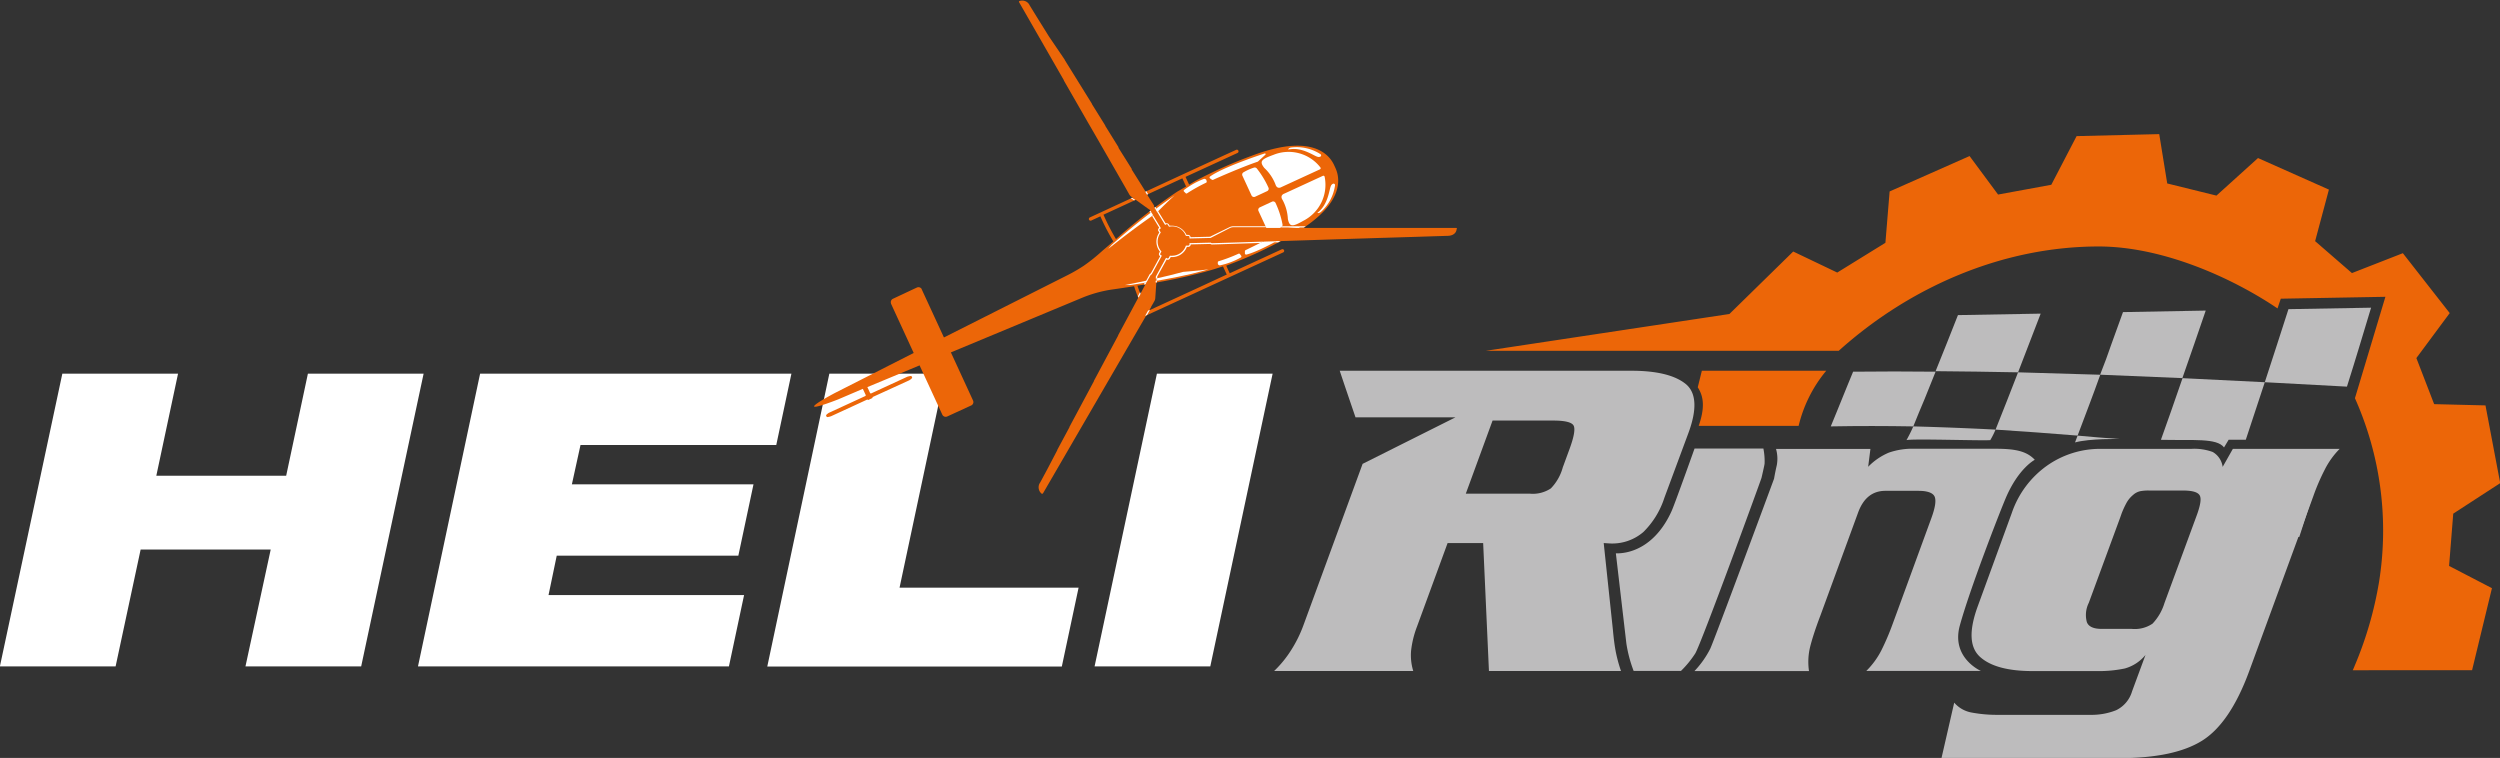
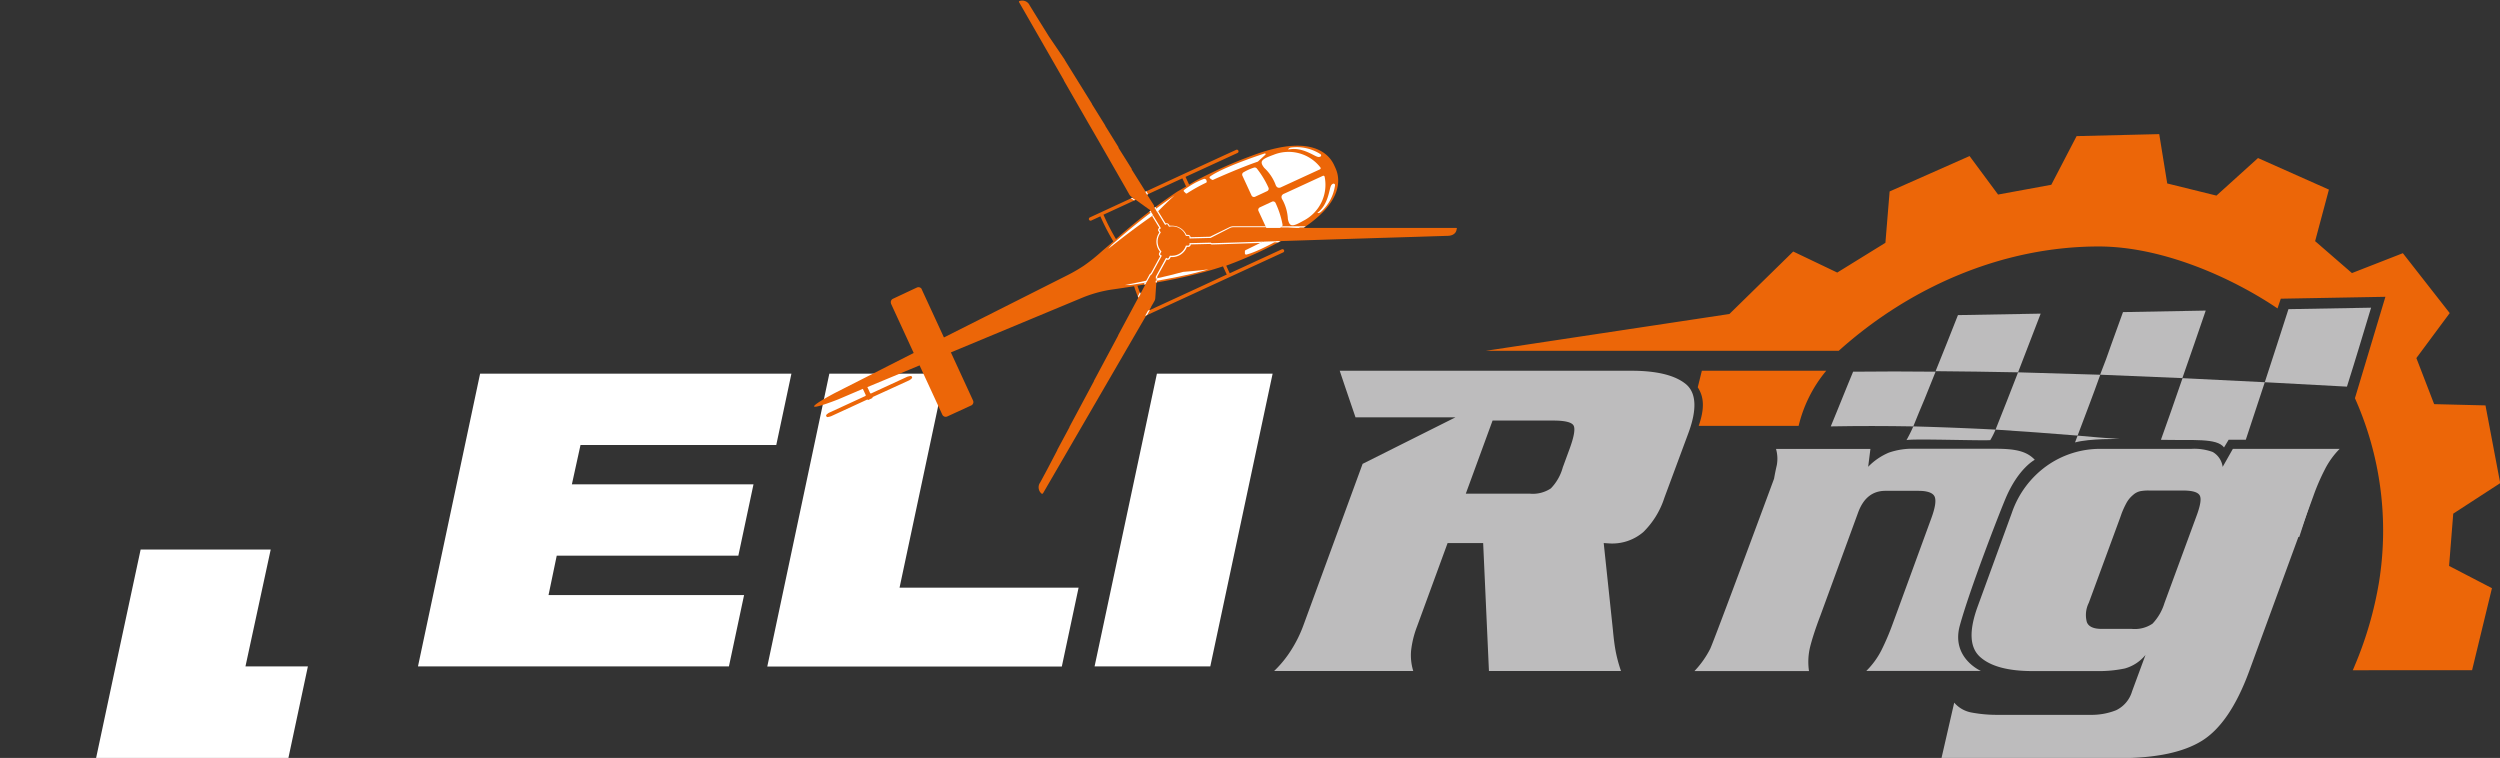
<svg xmlns="http://www.w3.org/2000/svg" viewBox="0 0 475.32 144.11">
  <rect x="0" y="0" width="475.32" height="144.11" fill="#333333" stroke="none" />
  <defs>
    <style>.cls-1{fill:#fff;}.cls-2,.cls-3{fill:#ec6608;}.cls-3,.cls-5{fill-rule:evenodd;}.cls-4,.cls-5{fill:#bdbcbd;}</style>
  </defs>
  <g id="Heli">
-     <path class="cls-1" d="M82,118.14H57.27l-4.76,22.22h-22L42.38,84.71h22l-4.13,19.4H84.94l4.13-19.4h22L99.2,140.36h-22Z" transform="translate(-30.53 -13.66)" />
+     <path class="cls-1" d="M82,118.14H57.27l-4.76,22.22h-22h22l-4.13,19.4H84.94l4.13-19.4h22L99.2,140.36h-22Z" transform="translate(-30.53 -13.66)" />
    <path class="cls-1" d="M121.81,84.71H181l-2.88,13.56H140.9l-1.64,7.48h34.53l-2.88,13.56H136.38l-1.56,7.49H172l-2.88,13.56H110Z" transform="translate(-30.53 -13.66)" />
    <path class="cls-1" d="M188.21,84.71h22l-8.65,40.68H235.6l-3.19,15h-56Z" transform="translate(-30.53 -13.66)" />
    <path class="cls-1" d="M250.49,84.71h22l-11.85,55.65h-22Z" transform="translate(-30.53 -13.66)" />
    <path class="cls-2" d="M268.56,43.26a85.11,85.11,0,0,0-10.79,4.82l-1.15.69-.69-1.48,2.5-1.15,7.39-3.4a.32.32,0,0,0,.16-.43.31.31,0,0,0-.43-.16l-6.83,3.14-4.2,1.94L237.74,55a.33.33,0,0,0-.16.43.33.33,0,0,0,.43.16l1.73-.8a42.28,42.28,0,0,0,2.47,4.77l-2,1.71-.27.24a33.16,33.16,0,0,1-3.33,2.66,30.52,30.52,0,0,1-3,1.75L210,77.82l-4.22-9.14,0-.05a.71.71,0,0,0-.92-.3l-.31.14-4.26,2a.72.72,0,0,0-.35.89s0,0,0,.05l4.31,9.36-14.93,7.58s-4.19,2.2-4,2.59,4.58-1.35,4.58-1.35l4.68-2,.55,1.18a.16.16,0,0,0,0,.15h0l-6.92,3.19c-.07,0-.68.43-.62.55l.12.26c.05.12.75-.09.82-.12l6.92-3.19h0a.16.16,0,0,0,.22.07l.66-.31a.16.16,0,0,0,.09-.21h0L203.33,86c.07,0,.68-.43.63-.55l-.12-.26c-.06-.12-.76.08-.83.11l-6.91,3.19h0a.22.22,0,0,0-.13-.08l-.53-1.15,9.93-4.13,4.32,9.37a.71.71,0,0,0,.94.34l4.55-2.09a.71.71,0,0,0,.35-.95l-4.21-9.14,24.94-10.38a24.23,24.23,0,0,1,5.67-1.57c1.49-.21,2.89-.42,4.22-.63h0a41.73,41.73,0,0,0,2,5l-1.73.8a.31.31,0,0,0-.16.42.31.31,0,0,0,.43.16l12.72-5.86,3.19-1.47,11.9-5.48a.32.32,0,0,0,.16-.43.33.33,0,0,0-.43-.16l-9.9,4.56-.66-1.45a79.31,79.31,0,0,0,11.94-5.53c12.26-6.71,9.08-12.49,8.7-13.31S281.63,38.31,268.56,43.26ZM240.33,54.48l13.88-6.4,1.12-.51.71,1.55-1.72,1a106.66,106.66,0,0,0-11.61,9h0A42.3,42.3,0,0,1,240.33,54.48Zm23.44,11.38-1.65.76L259,68.07l-10.22,4.71a41.09,41.09,0,0,1-2-4.81c4-.63,7.39-1.24,10.4-2l2.36-.6c1.2-.33,2.36-.68,3.51-1.07Z" transform="translate(-30.53 -13.66)" />
    <path class="cls-1" d="M253.85,50.82c-1.13,1-2.34,2.2-3.49,3.37-2.83,1.91-6.19,4.46-9.13,6.8l.64-.75A120.07,120.07,0,0,1,253.85,50.82Z" transform="translate(-30.53 -13.66)" />
-     <path class="cls-1" d="M266.46,62.61a14.36,14.36,0,0,1-4,1.51.45.45,0,0,1-.39-.28l0-.28a.22.22,0,0,1,.15-.23A30,30,0,0,0,266,61.9a.22.22,0,0,1,.28.07l.23.31A.23.23,0,0,1,266.46,62.61Z" transform="translate(-30.53 -13.66)" />
    <path class="cls-1" d="M255.72,49.73a14.58,14.58,0,0,1,3.75-2.07c.13,0,.4.09.42.22l.07.28a.22.22,0,0,1-.12.24,31.37,31.37,0,0,0-3.59,2,.21.21,0,0,1-.28,0l-.28-.28A.22.22,0,0,1,255.72,49.73Z" transform="translate(-30.53 -13.66)" />
    <path class="cls-1" d="M270.91,45.59c-1-1.28-.55-1.65,1.74-2.49a7.65,7.65,0,0,1,8.93,2.4.23.23,0,0,1-.08.35l-7.34,3.38s-.82.53-1.14-.54A8.45,8.45,0,0,0,270.91,45.59Z" transform="translate(-30.53 -13.66)" />
    <path class="cls-1" d="M260.64,47.19c2.28-1.61,8.35-3.7,10.33-4.35a.14.14,0,0,1,.14.24l-1.38,1.27a.35.35,0,0,1-.12.07c-2.56.85-7.53,3-8.4,3.42a.27.27,0,0,1-.25,0l-.32-.23A.23.23,0,0,1,260.64,47.19Z" transform="translate(-30.53 -13.66)" />
    <path class="cls-1" d="M271.71,49.36a.5.5,0,0,1-.26.64l-2.3,1.07a.51.51,0,0,1-.67-.25l-1.73-3.75a.5.5,0,0,1,.19-.64,9.67,9.67,0,0,1,2-.9.51.51,0,0,1,.56.18A17.29,17.29,0,0,1,271.71,49.36Z" transform="translate(-30.53 -13.66)" />
    <path class="cls-1" d="M274.37,56.32a.52.52,0,0,1-.23.54,9.5,9.5,0,0,1-2,.92.5.5,0,0,1-.61-.27l-1.73-3.75a.52.52,0,0,1,.25-.67L272.39,52a.5.5,0,0,1,.65.23A16.86,16.86,0,0,1,274.37,56.32Z" transform="translate(-30.53 -13.66)" />
    <path class="cls-1" d="M277.52,57.06c-1.78,1.07-7.31,4.33-10,5a.24.24,0,0,1-.3-.26l0-.39a.25.25,0,0,1,.15-.2c.86-.42,5.74-2.78,8.05-4.17l.14-.05,1.85-.22A.15.15,0,0,1,277.52,57.06Z" transform="translate(-30.53 -13.66)" />
    <path class="cls-1" d="M275.39,55.31a8.47,8.47,0,0,0-1-3.62c-.62-.94.33-1.22.33-1.22l7.33-3.38a.24.24,0,0,1,.33.17,7.67,7.67,0,0,1-4,8.35C276.28,56.8,275.73,56.88,275.39,55.31Z" transform="translate(-30.53 -13.66)" />
    <path class="cls-1" d="M284.36,48.88a8.35,8.35,0,0,1-2.68,5.06c-.43.37-.68.18-.68.18,2.09-1.56,2.23-4.41,2.57-5.1a.74.74,0,0,1,.45-.44A.28.28,0,0,1,284.36,48.88Z" transform="translate(-30.53 -13.66)" />
    <path class="cls-1" d="M281.63,43.4a.69.69,0,0,1-.62.06c-.74-.19-3-1.94-5.55-1.36,0,0,0-.32.58-.4A8.35,8.35,0,0,1,281.63,43,.28.28,0,0,1,281.63,43.4Z" transform="translate(-30.53 -13.66)" />
    <path class="cls-1" d="M257.09,65.72h0c-3.36.79-7.09,1.44-11.71,2.14-.31,0-.65,0-1,0,3.69-.71,7.81-1.61,11.11-2.51l1.19-.1,2.07-.19,1.57-.19-1.23.34-2,.51" transform="translate(-30.53 -13.66)" />
    <path class="cls-2" d="M307.39,57l-12.25,0h0l-9.67,0h-9.62l-4.78,0h-6a1.49,1.49,0,0,0-.63.14l-3.58,1.76a.27.27,0,0,0-.1.08l-4.06.1v-.23a.22.22,0,0,0-.23-.22H256a2.76,2.76,0,0,0-2.64-1.75,3.07,3.07,0,0,0-.53.07l-.23-.39a.23.23,0,0,0-.31-.07l-.2.12L249.94,53a.3.3,0,0,0,0-.27L248.21,50l0-.05,0-.06-2.51-4,0-.06,0-.06-2.51-4h0l0-.06,0-.06-2.51-4.05h0l0,0,0-.06-2.55-4.1,0-.06v0l-2.57-4.14,0,0-2.6-4.19,0-.05,0,0L230,20.65l0,0,0,0-2.31-3.71h0l-1.38-2.24,0,0a1.56,1.56,0,0,0-2-.82.17.17,0,0,0,0,.24l8.49,14.79,0,.06h0l2.39,4.16,0,0,0,0,2.36,4.11v0l.05.08v0l2.31,4h0l0,0,4.75,8.28,0,0,0,0h0l.56,1a1.36,1.36,0,0,0,.44.48L249,53.47a.31.31,0,0,0,.12.05L251.26,57l-.2.12a.21.21,0,0,0-.07.3l.24.4a2.73,2.73,0,0,0-.6,1.79,2.82,2.82,0,0,0,.72,1.8l-.21.39a.22.22,0,0,0,.09.3l.2.11-1.94,3.57a.27.27,0,0,0-.22.16L243.12,77.4l0,.06v0l-4.61,8.62,0,.06h0l-4.65,8.69,0,.06v0l-2.31,4.3,0,0,0,.06-2,3.82-1.25,2.32v0a1.56,1.56,0,0,0,.3,2.15c.07,0,.17,0,.23-.08l13.49-23.24h0l4.75-8.19,0,0,0,0,2.33-4,0-.06v0l.58-1a1.42,1.42,0,0,0,.2-.62l.27-4a.25.25,0,0,0,0-.13l1.95-3.57.2.11a.23.23,0,0,0,.31-.09l.22-.41a2.48,2.48,0,0,0,.48,0A2.74,2.74,0,0,0,256,60.36h.45a.22.22,0,0,0,.22-.23v-.23l4.06-.1a.27.27,0,0,0,.25.11l13-.41h0l9.85-.32h0l9.89-.31h.11l4.86-.15h.11l4.34-.14,2.64-.08h0c.13,0,1.59,0,1.71-1.33C307.58,57.05,307.5,57,307.39,57Z" transform="translate(-30.53 -13.66)" />
    <path class="cls-1" d="M248.82,50.57l-.34-.56-.21.1.34.56Zm.61,3.42-.16-.27-.19.14.17.28Zm.94-.71L250.2,53l-.19.14.17.27ZM274,59.49h0l-.77,0-.46.25.77,0Zm4.8-2.81h-4.48a.54.54,0,0,1-.24.23h2.39l.95-.12a.13.13,0,0,1,.16.12h.87Zm-28.25,9.9v-.33L252.34,63l.16.05h.06a.45.45,0,0,0,.4-.24l.15-.27.35,0a3,3,0,0,0,2.73-1.94h.28a.47.47,0,0,0,.45-.47l3.73-.09a.56.56,0,0,0,.35.11l9.2-.3.5-.25L261,59.9a.27.27,0,0,1-.25-.11l-4.06.1v.23a.22.22,0,0,1-.22.23H256a2.74,2.74,0,0,1-2.56,1.93,2.48,2.48,0,0,1-.48,0l-.22.41a.23.23,0,0,1-.31.09l-.2-.11-1.95,3.57a.25.25,0,0,1,0,.13l0,.28Zm-2.25,1.15.19-.36-.29,0-.19.36Zm2.19-.37,0-.32-.24,0,0,.32Zm-1.87,6.19.56-1-.37.17-.56,1ZM247,70.25l.4-.75-.11-.3-.4.76ZM248.7,67l.57-1a.27.27,0,0,1,.22-.16l1.94-3.57-.2-.11a.22.22,0,0,1-.09-.3l.21-.39a2.82,2.82,0,0,1-.72-1.8,2.73,2.73,0,0,1,.6-1.79l-.24-.4a.21.21,0,0,1,.07-.3l.2-.12-1.47-2.41-.19.13,1.34,2.2a.43.43,0,0,0-.21.28.44.44,0,0,0,.06.35l.16.26a3,3,0,0,0,.12,3.63l-.14.25a.46.46,0,0,0,.18.62l-1.78,3.27a.54.54,0,0,0-.27.25l-.66,1.23Zm22.47-10.32-6.14,0a1.63,1.63,0,0,0-.73.17l-3.58,1.75-.09.07-3.74.09a.46.46,0,0,0-.47-.44h-.31a3,3,0,0,0-2.79-1.74h0a1.84,1.84,0,0,0-.41,0l-.15-.25a.47.47,0,0,0-.39-.22l-.18,0-.06,0-1.43-2.34-.17.17,1.52,2.49.2-.12a.23.23,0,0,1,.31.07l.23.39a3.07,3.07,0,0,1,.53-.07A2.76,2.76,0,0,1,256,58.52h.46a.22.22,0,0,1,.23.22V59l4.06-.1a.27.27,0,0,1,.1-.08L264.4,57a1.49,1.49,0,0,1,.63-.14h6.25Zm-24.8-5-.63-.43-.24.12.08,0,.54.37Z" transform="translate(-30.53 -13.66)" />
  </g>
  <g id="_2._Ring" data-name="2. Ring">
    <path class="cls-3" d="M372.5,94.63h-19c1.17-3.38,1-5.52-.18-7.33l.78-3.15h23.65A25.69,25.69,0,0,0,372.5,94.63Z" transform="translate(-30.53 -13.66)" />
    <path class="cls-3" d="M425.35,39.54l15.71-.38,1.52,9.38,9.36,2.31,7.9-7.14,13.48,6-2.62,9.8,7,6.07,9.68-3.78,8.91,11.39-6.34,8.55,3.38,8.76,9.76.24,2.8,14.78-8.93,5.8-.79,9.94,8.15,4.23-3.78,15.6H477.86c.11-.25.22-.5.32-.75a70.33,70.33,0,0,0,4.68-16.08,61.78,61.78,0,0,0-4.59-34.89l5.79-19.28-19.89.36-.62,1.85c-8.7-5.88-21.9-11.78-34-11.78-18.18,0-35.82,7.61-49.43,19.84H313l46.34-7,12.13-11.88,8.37,4L389,59.82l.8-9.76L405,43.33l5.42,7.32,10.12-1.86Z" transform="translate(-30.53 -13.66)" />
    <path class="cls-4" d="M394.3,94.73c-5.22-.09-10.46-.1-15.69,0,.71-1.75,1.44-3.47,2.12-5.19s1.42-3.47,2.13-5.21c5.23-.06,10.45-.06,15.68,0l-2.12,5.27C395.71,91.25,395,93,394.3,94.73Z" transform="translate(-30.53 -13.66)" />
    <path class="cls-4" d="M432,79l2.17-6,15.73-.29c-.75,2.17-1.49,4.34-2.23,6.49s-1.47,4.25-2.21,6.35c-5.2-.22-10.42-.45-15.64-.65C430.58,83,431.32,81,432,79Z" transform="translate(-30.53 -13.66)" />
    <path class="cls-4" d="M465.63,72.44l15.71-.28c-.78,2.53-1.54,5.08-2.29,7.58s-1.54,5-2.3,7.43c-5.22-.28-10.42-.55-15.62-.84.74-2.27,1.5-4.56,2.24-6.88S464.87,74.78,465.63,72.44Z" transform="translate(-30.53 -13.66)" />
    <path class="cls-4" d="M469.94,108.77c-.74,2.34-1.5,4.65-2.26,7q-7.73-1.55-15.45-3c.74-2.12,1.49-4.27,2.21-6.41s1.48-4.36,2.22-6.55q7.75.94,15.54,1.94C471.44,104.08,470.68,106.44,469.94,108.77Z" transform="translate(-30.53 -13.66)" />
    <path class="cls-4" d="M425.05,97.78l.49-1.3c3.08.28,4.78.43,8,.65C433.59,97.13,427.85,97,425.05,97.78Z" transform="translate(-30.53 -13.66)" />
    <path class="cls-4" d="M400.67,78.93c.7-1.79,1.41-3.57,2.12-5.36l15.73-.28c-.73,1.87-1.44,3.76-2.16,5.61s-1.44,3.72-2.14,5.55c-5.22-.09-10.46-.19-15.68-.22Z" transform="translate(-30.53 -13.66)" />
    <path class="cls-4" d="M414.22,84.45q7.83.21,15.63.46c-.7,2-1.43,3.91-2.15,5.85s-1.43,3.82-2.16,5.72c-5.2-.42-10.4-.81-15.6-1.14q1.08-2.69,2.14-5.4C412.78,88.11,413.51,86.28,414.22,84.45Z" transform="translate(-30.53 -13.66)" />
    <path class="cls-4" d="M394.3,94.73q7.83.21,15.64.61a16.11,16.11,0,0,1-1,2c-1.54.14-14.8-.31-15.94,0C393,97.38,393.85,95.82,394.3,94.73Z" transform="translate(-30.53 -13.66)" />
    <path class="cls-4" d="M445.49,85.56l15.64.77c-.74,2.28-1.5,4.55-2.24,6.78-.55,1.64-.83,2.53-1.37,4.15h-3.26l-.88,1.47c-1.39-1.84-5.88-1.3-12-1.45.72-2,1.21-3.38,1.93-5.44S444.77,87.66,445.49,85.56Z" transform="translate(-30.53 -13.66)" />
-     <path class="cls-5" d="M352.85,137.89a19.14,19.14,0,0,1-2.72,3.33h-9a25.34,25.34,0,0,1-1.38-5.2l-2-17.15c3.52.06,7.86-2,10.58-8,.61-1.33,4.38-11.93,4.38-11.93H365.8a12.2,12.2,0,0,1,.23,2.83c0,.26-.59,2.75-.59,2.75C365.14,105.47,354,136,352.85,137.89Z" transform="translate(-30.53 -13.66)" />
    <path class="cls-5" d="M351,86.64c-2.05-1.64-5.46-2.49-10.28-2.49H285.25c.93,2.81,2,5.92,3,8.86h19l-17.65,8.84-11.33,30.9a24.1,24.1,0,0,1-2.24,4.49,20.76,20.76,0,0,1-3.26,4h26.46a10.18,10.18,0,0,1-.41-3.89,18.55,18.55,0,0,1,1.13-4.58l5.81-15.86h6.76l1.1,24.33h25.11a27.42,27.42,0,0,1-1-3.68c-.22-1.14-.39-2.5-.54-4.12l-1.75-16.53,1.25.08a9.08,9.08,0,0,0,6.29-2.18,16,16,0,0,0,4-6.52L351.54,96C353.23,91.44,353.05,88.28,351,86.64ZM329,98.87l-1.34,3.65a9.21,9.21,0,0,1-2.27,4,6.19,6.19,0,0,1-4,1H309.22l5.09-13.9h11.56c2.29,0,3.57.35,3.87,1S329.78,96.71,329,98.87Z" transform="translate(-30.53 -13.66)" />
    <path class="cls-5" d="M385.72,102.41a11.91,11.91,0,0,1,3.95-2.7,13.67,13.67,0,0,1,4.86-.73h15.41c3.66,0,5.89.42,7.46,2.1,0,0-3.12,1.59-5.55,7.34-1.43,3.41-6.81,17.3-8.7,24.16-1.7,6.17,4,8.64,4,8.64H385.37a15.25,15.25,0,0,0,2.85-3.89,47.35,47.35,0,0,0,2.14-5l.63-1.71,6.74-18.43c.69-1.88.93-3.22.67-4s-1.3-1.21-3.11-1.21H389c-2.44,0-4.17,1.36-5.18,4.1l-7.16,19.56c-1,2.61-1.64,4.66-2,6.11a12.13,12.13,0,0,0-.19,4.5H352.69a17.81,17.81,0,0,0,3-4.24c.73-1.51,11.75-31.26,12.14-32.34.15-.87.32-1.71.52-2.57a6.78,6.78,0,0,0-.15-3.09h17.95Z" transform="translate(-30.53 -13.66)" />
    <path class="cls-5" d="M455.06,99l-1.94,3.43a3.85,3.85,0,0,0-1.88-2.83,10.14,10.14,0,0,0-4.07-.6H430a17.54,17.54,0,0,0-10.31,3.22,18.23,18.23,0,0,0-6.65,8.94L406.53,129c-1.66,4.58-1.53,7.75.46,9.55s5.31,2.7,10,2.7h12.34a23.81,23.81,0,0,0,5.21-.5,7.76,7.76,0,0,0,3.91-2.57l-2.55,6.91a5.77,5.77,0,0,1-3.05,3.61,12.67,12.67,0,0,1-5,.87H410.57a26.23,26.23,0,0,1-5.2-.44,5.66,5.66,0,0,1-3.29-1.88l-2.42,10.55h33.86q10.37,0,15.68-3.31t8.95-13.18l11.6-31.65.63-1.73a40.31,40.31,0,0,1,2.16-5A15.43,15.43,0,0,1,475.37,99Zm-7,13-6,16.3a9.88,9.88,0,0,1-2.27,3.93,6,6,0,0,1-3.94,1h-5.74c-1.54,0-2.49-.43-2.81-1.29a5.17,5.17,0,0,1,.37-3.67l6-16.3.24-.69a17,17,0,0,1,.88-1.92,5.25,5.25,0,0,1,1.28-1.58,3,3,0,0,1,1.38-.73,8.31,8.31,0,0,1,1.66-.13h6.36c1.94,0,3,.32,3.32,1S448.82,110,448.06,112Z" transform="translate(-30.53 -13.66)" />
  </g>
</svg>